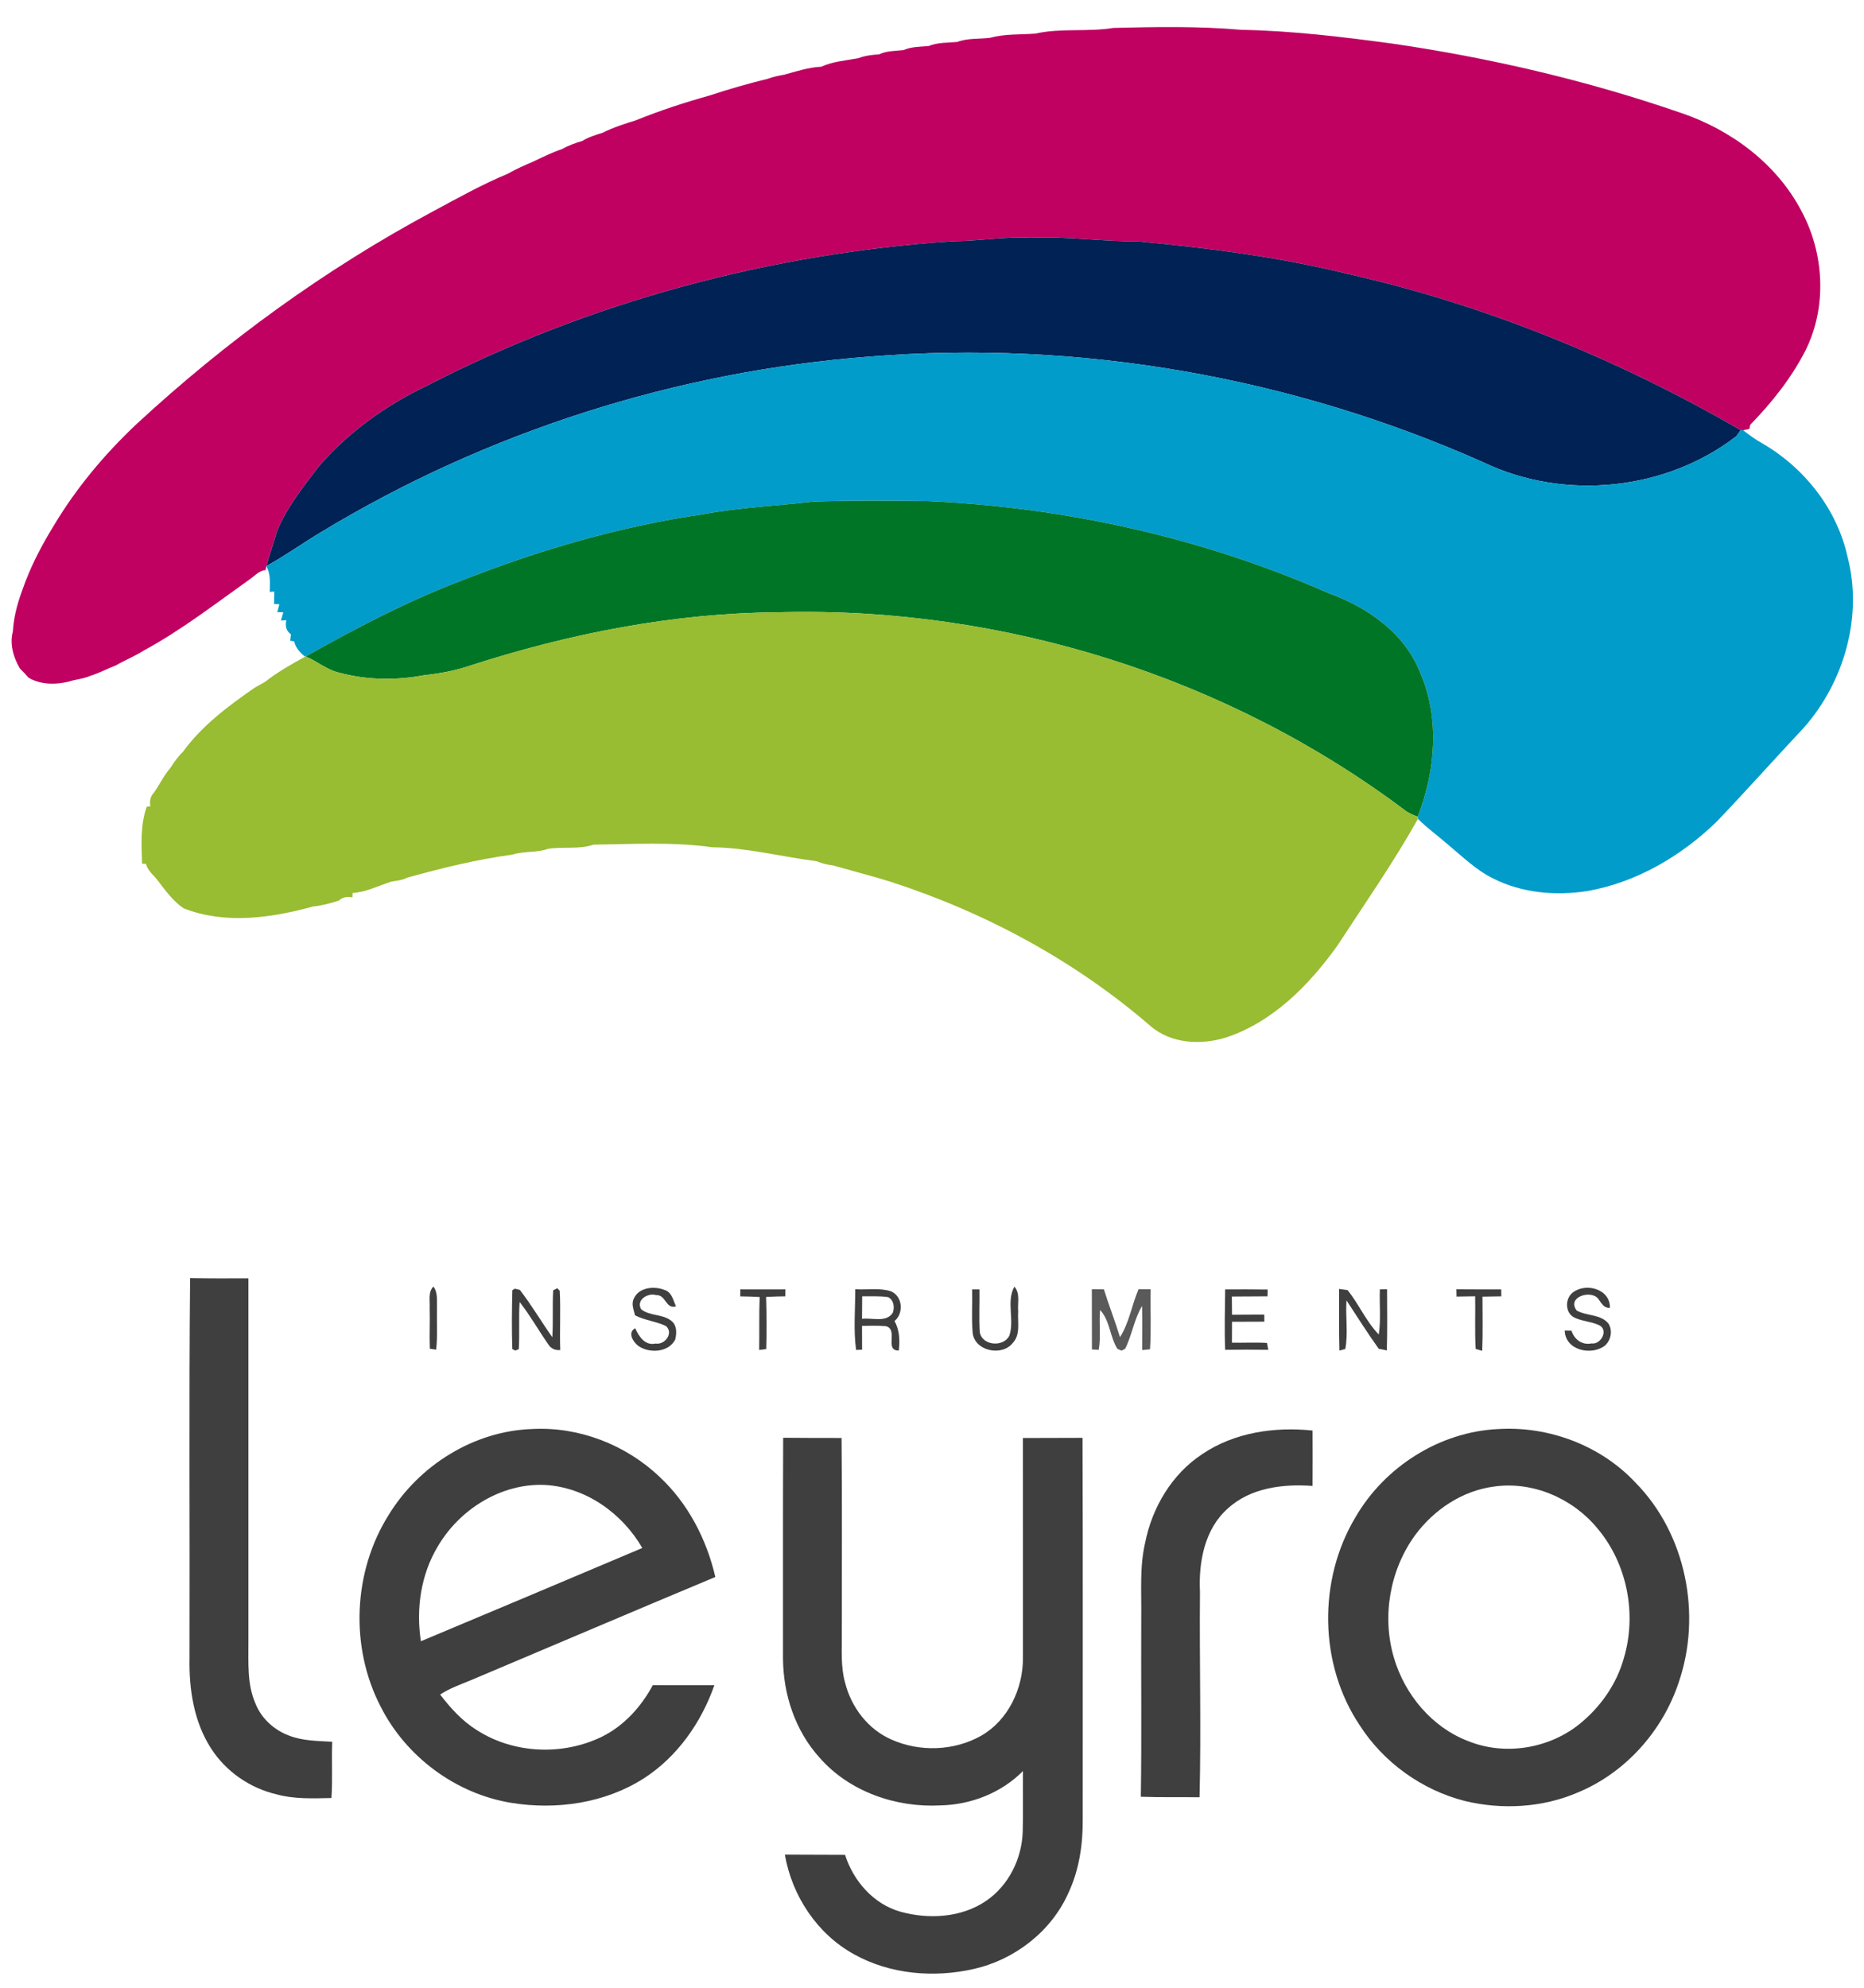
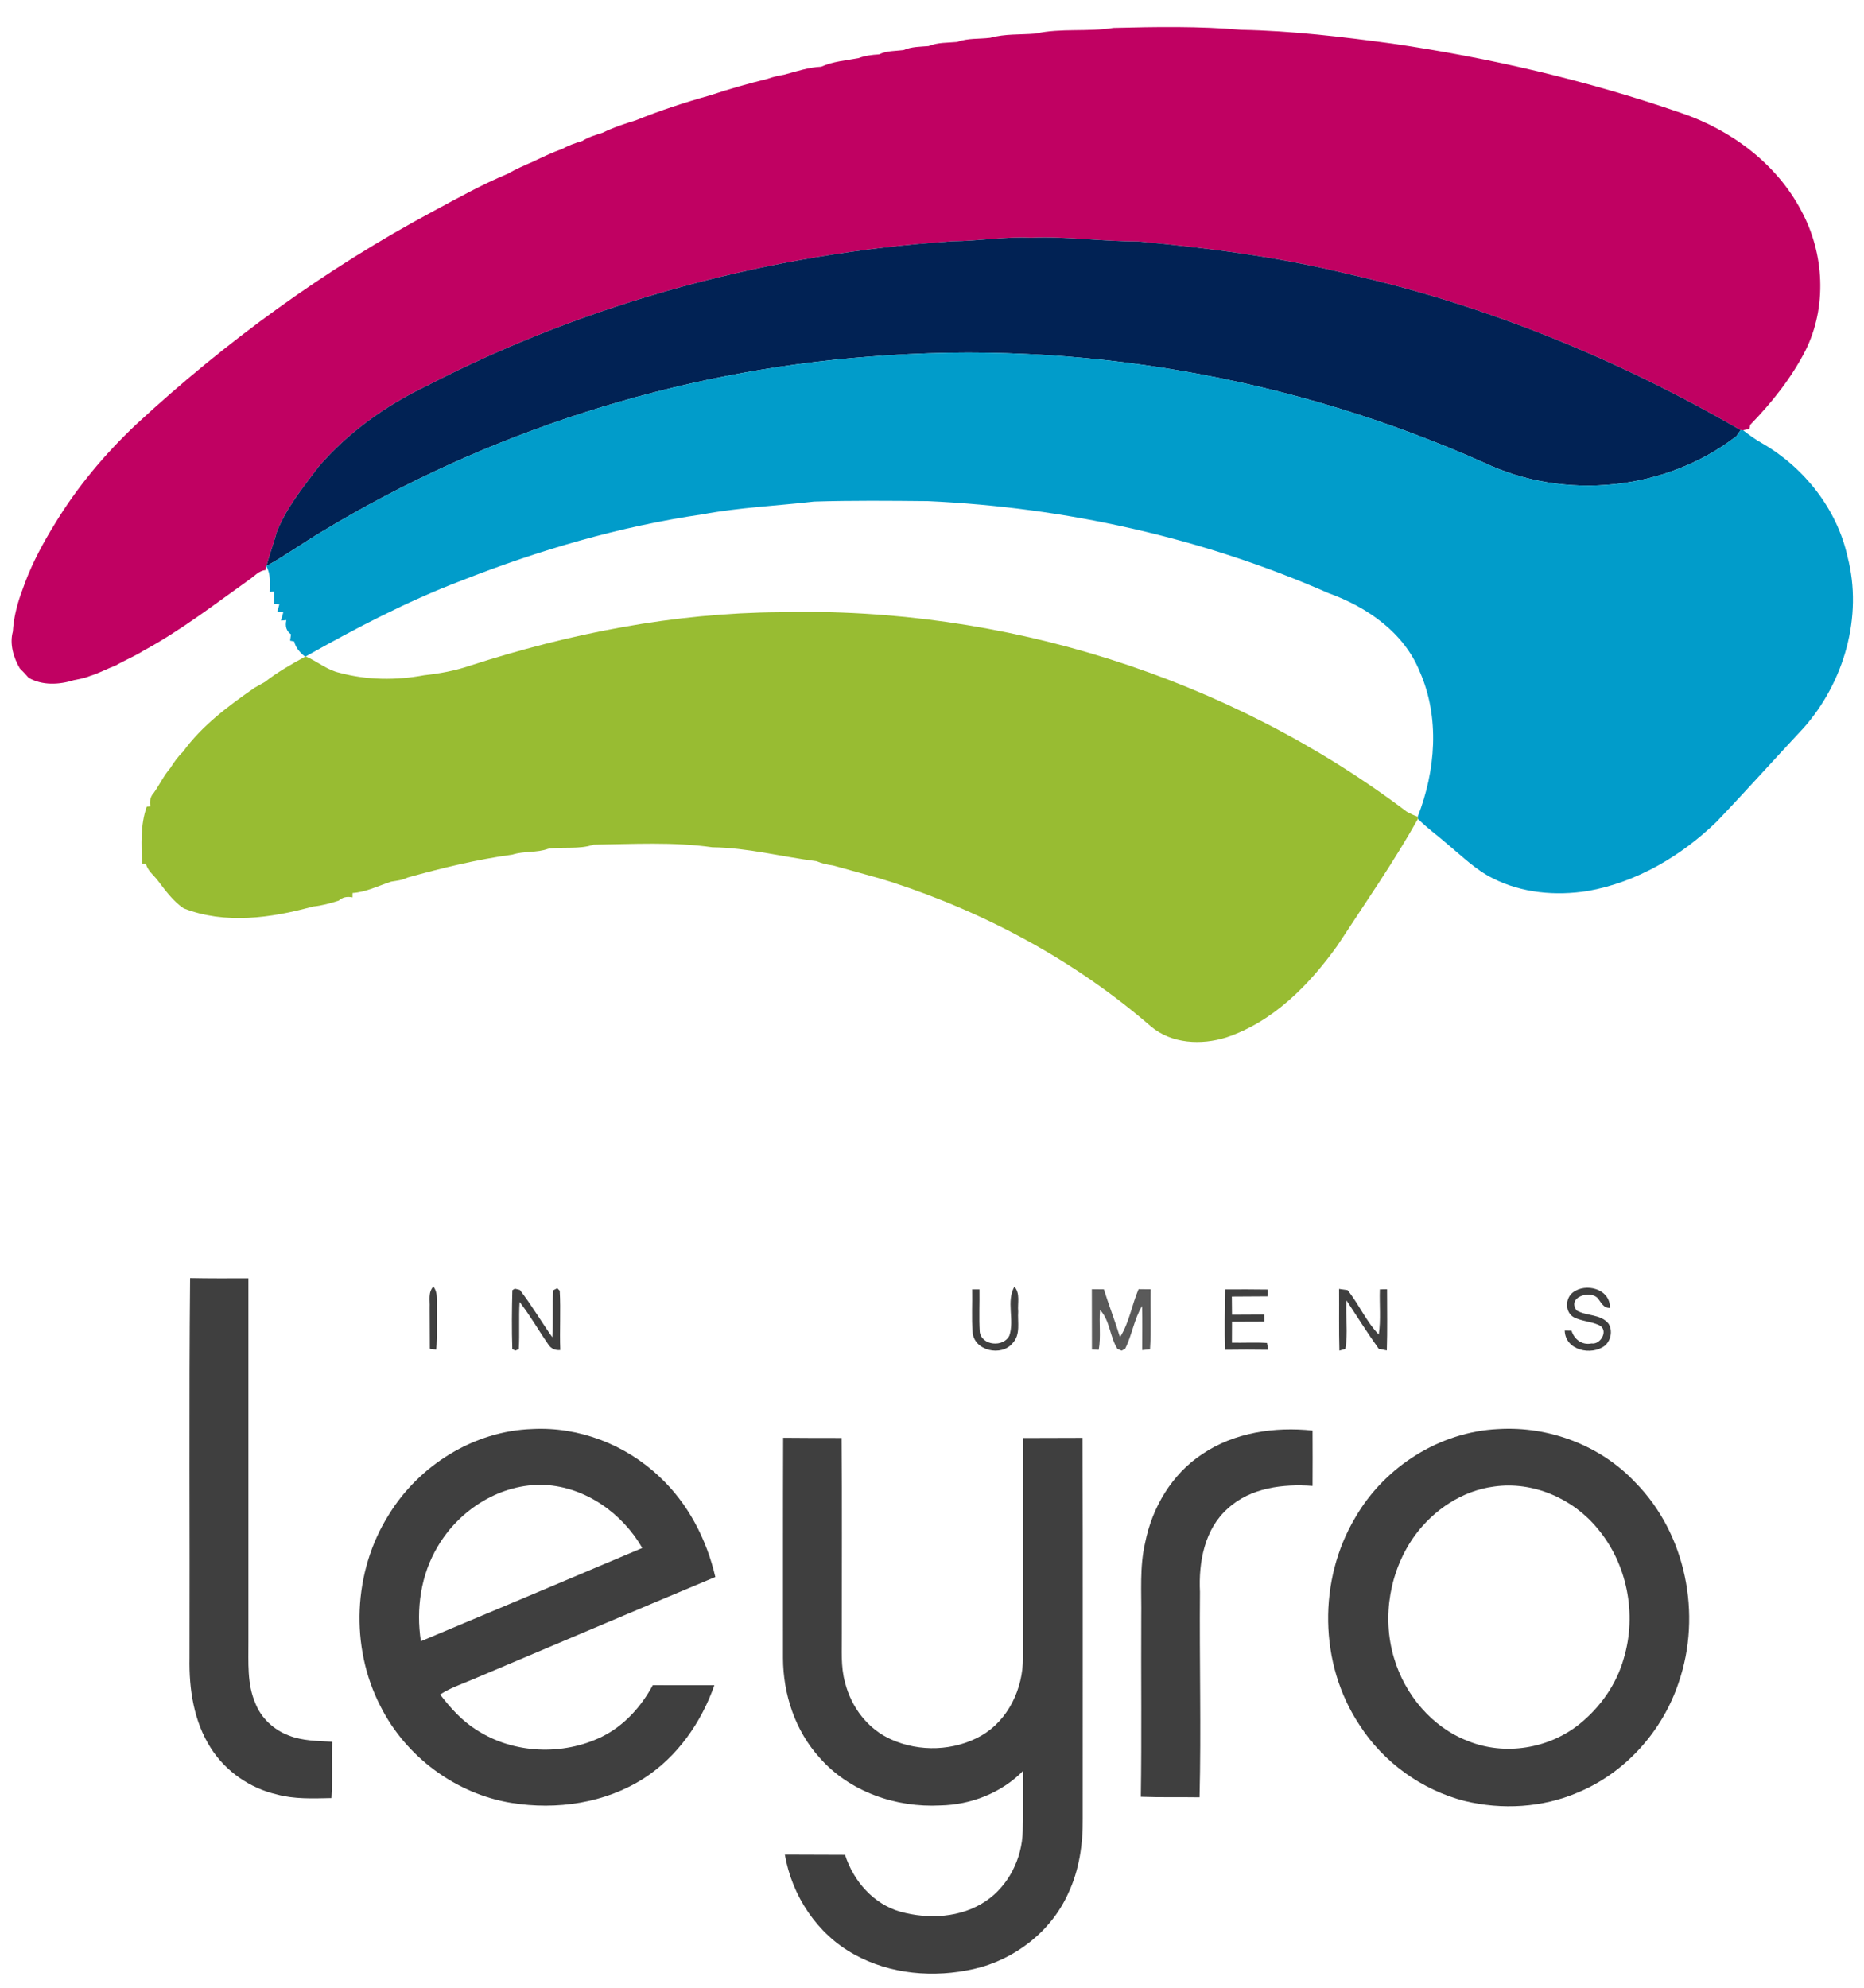
<svg xmlns="http://www.w3.org/2000/svg" width="452pt" height="482pt" viewBox="0 0 452 482" version="1.1">
  <g id="#ffffffff">
</g>
  <g id="#c00162ff">
    <path fill="#c00162" opacity="1.00" d=" M 270.00 6.77 C 280.33 6.51 290.69 6.33 300.99 7.23 C 313.26 7.46 325.47 8.93 337.62 10.57 C 361.42 14.04 384.95 19.54 407.69 27.40 C 419.78 31.50 430.83 39.71 436.82 51.15 C 442.39 61.46 443.07 74.44 437.80 85.00 C 434.37 91.70 429.63 97.63 424.41 103.00 L 424.20 104.00 C 423.83 104.08 423.07 104.24 422.69 104.32 L 422.09 104.29 C 392.37 87.09 360.19 73.90 326.65 66.38 C 310.02 62.28 292.99 60.14 275.97 58.53 C 267.30 58.57 258.68 57.27 250.01 57.65 C 243.63 57.33 237.33 58.46 230.98 58.49 C 186.71 61.48 142.91 73.20 103.44 93.57 C 93.56 98.30 84.41 104.84 77.25 113.16 C 73.50 118.14 69.46 123.08 67.14 128.93 C 66.37 131.73 65.36 134.45 64.59 137.25 L 64.58 137.30 L 64.40 138.21 C 62.80 138.36 61.76 139.64 60.52 140.49 C 52.10 146.47 43.91 152.83 34.81 157.76 C 32.68 159.12 30.31 160.04 28.13 161.32 C 26.02 162.12 24.03 163.21 21.86 163.88 C 20.60 164.42 19.24 164.65 17.90 164.92 C 14.37 166.03 10.22 166.26 6.92 164.32 C 6.25 163.53 5.55 162.78 4.81 162.07 C 3.26 159.45 2.29 156.10 3.12 153.12 C 3.30 150.03 4.02 147.01 5.05 144.09 C 5.40 143.10 5.76 142.11 6.12 141.13 C 7.99 136.23 10.48 131.59 13.23 127.13 C 18.62 118.19 25.39 110.11 32.97 102.95 C 54.76 82.77 78.99 65.17 105.18 51.15 C 111.08 47.99 116.94 44.69 123.13 42.13 C 125.07 41.00 127.14 40.11 129.20 39.22 C 131.49 38.14 133.78 37.00 136.19 36.18 C 137.77 35.31 139.46 34.67 141.19 34.19 C 142.71 33.21 144.46 32.72 146.17 32.17 C 148.71 30.91 151.44 30.01 154.16 29.18 C 160.01 26.81 166.09 24.82 172.19 23.12 C 176.78 21.58 181.45 20.27 186.15 19.11 C 187.44 18.63 188.79 18.35 190.15 18.11 C 193.11 17.32 196.06 16.31 199.14 16.18 C 201.95 14.89 205.12 14.68 208.13 14.11 C 209.74 13.50 211.45 13.28 213.16 13.19 C 215.01 12.27 217.11 12.39 219.12 12.14 C 221.02 11.30 223.12 11.34 225.16 11.17 C 227.37 10.25 229.78 10.39 232.12 10.17 C 234.68 9.20 237.46 9.50 240.14 9.16 C 243.70 8.17 247.44 8.44 251.09 8.14 C 257.29 6.76 263.74 7.79 270.00 6.77 Z" />
  </g>
  <g id="#012254ff">
    <path fill="#012254" opacity="1.00" d=" M 103.44 93.57 C 142.91 73.20 186.71 61.48 230.98 58.49 C 237.33 58.46 243.63 57.33 250.01 57.65 C 258.68 57.27 267.30 58.57 275.97 58.53 C 292.99 60.14 310.02 62.28 326.65 66.38 C 360.19 73.90 392.37 87.09 422.09 104.29 C 421.83 104.65 421.32 105.39 421.06 105.75 C 403.97 118.98 379.40 121.46 359.90 112.19 C 313.39 91.44 261.68 82.35 210.90 86.46 C 164.10 90.01 118.15 104.64 77.99 128.94 C 73.47 131.63 69.20 134.72 64.59 137.25 C 65.36 134.45 66.37 131.73 67.14 128.93 C 69.46 123.08 73.50 118.14 77.25 113.16 C 84.41 104.84 93.56 98.30 103.44 93.57 Z" />
  </g>
  <g id="#019ccaff">
    <path fill="#019cca" opacity="1.00" d=" M 210.90 86.46 C 261.68 82.35 313.39 91.44 359.90 112.19 C 379.40 121.46 403.97 118.98 421.06 105.75 C 421.32 105.39 421.83 104.65 422.09 104.29 L 422.69 104.32 C 424.20 105.50 425.76 106.63 427.44 107.56 C 437.58 113.45 445.46 123.47 448.01 135.00 C 451.77 149.44 447.19 165.37 437.41 176.44 C 430.32 184.01 423.42 191.74 416.26 199.24 C 407.66 207.56 396.88 213.92 385.01 216.03 C 377.27 217.25 369.05 216.55 362.00 212.96 C 357.91 210.94 354.64 207.70 351.17 204.82 C 348.75 202.69 346.11 200.83 343.84 198.54 L 343.78 198.02 C 348.13 186.88 349.19 173.99 344.27 162.83 C 340.45 153.34 331.44 147.15 322.11 143.80 C 291.51 130.35 258.34 123.01 225.01 121.50 C 215.81 121.41 206.60 121.32 197.40 121.61 C 188.40 122.65 179.32 123.03 170.40 124.70 C 150.28 127.63 130.65 133.39 111.76 140.83 C 98.70 145.81 86.29 152.31 74.14 159.16 L 73.99 159.22 C 72.78 158.27 71.69 157.08 71.34 155.54 L 70.35 155.34 C 70.40 154.95 70.50 154.18 70.56 153.80 C 69.46 153.03 69.09 151.88 69.44 150.36 L 68.13 150.47 C 68.27 149.97 68.56 148.96 68.70 148.46 L 67.23 148.41 C 67.36 147.93 67.61 146.98 67.74 146.51 L 66.46 146.44 C 66.47 145.69 66.49 144.18 66.51 143.43 L 65.41 143.52 C 65.45 141.42 65.68 139.21 64.58 137.30 L 64.59 137.25 C 69.20 134.72 73.47 131.63 77.99 128.94 C 118.15 104.64 164.10 90.01 210.90 86.46 Z" />
  </g>
  <g id="#017526ff">
-     <path fill="#017526" opacity="1.00" d=" M 197.40 121.61 C 206.60 121.32 215.81 121.41 225.01 121.50 C 258.34 123.01 291.51 130.35 322.11 143.80 C 331.44 147.15 340.45 153.34 344.27 162.83 C 349.19 173.99 348.13 186.88 343.78 198.02 C 342.85 197.69 341.96 197.28 341.12 196.80 C 297.83 164.11 243.18 147.04 189.01 148.44 C 163.47 148.61 138.12 153.58 113.87 161.43 C 110.30 162.64 106.59 163.31 102.85 163.72 C 96.08 164.99 89.02 164.92 82.35 163.13 C 79.32 162.46 76.94 160.36 74.14 159.16 C 86.29 152.31 98.70 145.81 111.76 140.83 C 130.65 133.39 150.28 127.63 170.40 124.70 C 179.32 123.03 188.40 122.65 197.40 121.61 Z" />
-   </g>
+     </g>
  <g id="#98bc32ff">
    <path fill="#98bc32" opacity="1.00" d=" M 113.87 161.43 C 138.12 153.58 163.47 148.61 189.01 148.44 C 243.18 147.04 297.83 164.11 341.12 196.80 C 341.96 197.28 342.85 197.69 343.78 198.02 L 343.84 198.54 C 337.89 209.14 330.92 219.14 324.27 229.32 C 317.45 238.83 308.72 247.74 297.37 251.53 C 291.33 253.43 284.10 253.11 279.08 248.86 C 260.78 233.01 239.09 221.30 216.11 213.84 C 215.07 213.54 214.05 213.22 213.03 212.90 C 209.36 211.88 205.70 210.85 202.03 209.84 C 200.66 209.66 199.30 209.37 198.03 208.81 C 189.59 207.75 181.28 205.53 172.74 205.43 C 163.22 204.08 153.53 204.67 143.94 204.79 C 140.40 206.01 136.57 205.23 132.91 205.80 C 130.13 206.81 127.08 206.31 124.26 207.21 C 115.65 208.38 107.19 210.45 98.84 212.77 C 97.60 213.41 96.21 213.54 94.86 213.76 C 91.78 214.76 88.76 216.31 85.49 216.52 L 85.47 217.58 C 84.12 217.30 83.01 217.56 82.13 218.37 C 80.08 219.02 78.01 219.59 75.87 219.80 C 65.75 222.59 54.56 224.17 44.52 220.23 C 41.97 218.49 40.11 215.92 38.26 213.49 C 37.27 212.17 35.80 211.14 35.40 209.45 L 34.45 209.42 C 34.30 204.76 34.01 200.02 35.59 195.58 L 36.47 195.49 C 36.21 194.18 36.49 193.08 37.31 192.21 C 38.69 190.25 39.72 188.04 41.29 186.23 C 42.20 184.82 43.14 183.44 44.36 182.29 C 48.97 175.93 55.37 171.17 61.77 166.73 C 62.60 166.27 63.42 165.81 64.25 165.34 C 67.26 162.98 70.63 161.06 73.99 159.22 L 74.14 159.16 C 76.94 160.36 79.32 162.46 82.35 163.13 C 89.02 164.92 96.08 164.99 102.85 163.72 C 106.59 163.31 110.30 162.64 113.87 161.43 Z" />
  </g>
  <g id="#3f3f3fff">
    <path fill="#3f3f3f" opacity="1.00" d=" M 46.10 309.89 C 50.81 309.99 55.52 309.96 60.24 309.95 C 60.25 339.30 60.25 368.65 60.24 398.00 C 60.27 403.02 59.87 408.28 61.93 413.00 C 63.34 416.60 66.40 419.42 70.00 420.78 C 73.35 422.12 77.02 422.10 80.56 422.31 C 80.38 426.85 80.68 431.41 80.37 435.95 C 75.91 436.04 71.37 436.25 67.03 435.05 C 60.57 433.54 54.75 429.50 51.17 423.91 C 47.00 417.45 45.81 409.56 45.96 402.00 C 46.05 371.30 45.80 340.59 46.10 309.89 Z" />
-     <path fill="#3f3f3f" opacity="1.00" d=" M 153.71 314.84 C 154.91 312.11 158.64 311.77 161.12 312.75 C 162.91 313.28 163.25 315.26 163.91 316.75 C 161.42 317.49 161.48 313.86 159.09 314.01 C 157.10 313.38 154.15 315.22 155.48 317.45 C 157.53 319.12 160.65 318.56 162.75 320.22 C 164.18 321.28 164.13 323.26 163.72 324.82 C 162.08 327.97 157.38 328.20 154.73 326.29 C 153.54 325.38 152.09 323.09 154.03 322.04 C 154.91 324.05 156.42 326.34 158.99 325.76 C 161.23 326.13 163.41 323.22 161.50 321.52 C 159.12 320.37 156.35 320.14 153.98 318.91 C 153.69 317.59 153.01 316.15 153.71 314.84 Z" />
    <path fill="#3f3f3f" opacity="1.00" d=" M 297.09 312.63 C 300.52 312.61 303.96 312.61 307.40 312.66 L 307.35 314.31 C 304.47 314.32 301.59 314.36 298.71 314.36 C 298.73 315.83 298.74 317.30 298.75 318.78 C 301.35 318.77 303.96 318.76 306.57 318.74 C 306.58 319.17 306.58 320.02 306.59 320.45 C 303.97 320.47 301.36 320.48 298.75 320.48 C 298.74 322.16 298.74 323.85 298.73 325.55 C 301.56 325.60 304.40 325.44 307.23 325.61 L 307.54 327.28 C 304.06 327.23 300.57 327.22 297.09 327.28 C 296.88 322.40 297.05 317.51 297.09 312.63 Z" />
    <path fill="#3f3f3f" opacity="1.00" d=" M 381.35 313.41 C 384.51 310.91 390.51 312.50 390.39 317.11 C 388.69 317.19 388.20 315.60 387.30 314.61 C 385.24 312.83 379.99 314.60 382.32 317.74 C 384.76 319.15 388.19 318.57 390.06 320.96 C 391.09 322.63 390.64 324.94 389.20 326.24 C 385.91 328.80 379.55 327.42 379.43 322.60 C 379.84 322.61 380.66 322.63 381.07 322.63 C 381.76 324.78 383.62 326.19 385.93 325.73 C 388.23 326.07 390.15 322.42 387.75 321.30 C 385.79 320.38 383.52 320.37 381.60 319.37 C 379.48 318.16 379.51 314.86 381.35 313.41 Z" />
-     <path fill="#3f3f3f" opacity="1.00" d=" M 104.19 317.00 C 104.28 315.30 103.77 313.33 105.08 311.94 C 106.23 313.39 105.89 315.30 105.96 317.01 C 105.89 320.42 106.13 323.84 105.77 327.24 C 105.39 327.18 104.62 327.07 104.23 327.01 C 104.10 323.68 104.29 320.34 104.19 317.00 Z" />
+     <path fill="#3f3f3f" opacity="1.00" d=" M 104.19 317.00 C 104.28 315.30 103.77 313.33 105.08 311.94 C 106.23 313.39 105.89 315.30 105.96 317.01 C 105.89 320.42 106.13 323.84 105.77 327.24 C 105.39 327.18 104.62 327.07 104.23 327.01 Z" />
    <path fill="#3f3f3f" opacity="1.00" d=" M 124.24 312.82 L 124.84 312.45 L 126.06 312.75 C 128.89 316.42 131.25 320.44 133.93 324.23 C 134.18 320.44 133.92 316.64 134.14 312.85 L 135.14 312.34 L 135.73 312.95 C 135.99 317.74 135.68 322.54 135.86 327.33 C 134.60 327.44 133.64 327.00 132.99 326.01 C 130.61 322.60 128.57 318.96 126.00 315.68 C 125.75 319.49 126.03 323.31 125.80 327.12 L 124.95 327.46 L 124.23 327.09 C 124.07 322.34 124.12 317.57 124.24 312.82 Z" />
-     <path fill="#3f3f3f" opacity="1.00" d=" M 179.50 314.32 C 179.50 313.89 179.51 313.04 179.52 312.62 C 183.16 312.63 186.81 312.64 190.45 312.62 C 190.45 313.04 190.44 313.89 190.44 314.31 C 188.88 314.33 187.33 314.37 185.77 314.46 C 185.90 318.67 185.94 322.89 185.80 327.10 C 185.38 327.15 184.52 327.26 184.09 327.31 C 184.17 323.03 184.04 318.75 184.21 314.48 C 182.64 314.39 181.06 314.34 179.50 314.32 Z" />
-     <path fill="#3f3f3f" opacity="1.00" d=" M 207.59 327.31 C 206.93 322.46 207.40 317.48 207.39 312.58 C 210.26 312.79 213.25 312.18 216.03 313.09 C 218.87 314.26 219.21 318.38 216.92 320.30 C 218.13 322.50 218.24 325.00 217.94 327.46 C 214.36 327.48 217.94 322.37 214.83 321.55 C 212.90 321.36 210.96 321.46 209.03 321.47 C 209.03 323.39 209.04 325.31 209.05 327.24 L 207.59 327.31 M 209.07 314.30 C 209.05 316.11 209.04 317.93 209.03 319.76 C 211.47 319.44 214.79 320.76 216.47 318.35 C 216.98 317.01 216.76 315.23 215.38 314.51 C 213.29 314.20 211.17 314.33 209.07 314.30 Z" />
    <path fill="#3f3f3f" opacity="1.00" d=" M 235.73 312.62 L 237.51 312.63 C 237.57 316.06 237.37 319.50 237.58 322.94 C 238.06 326.30 243.37 326.73 244.76 323.83 C 246.05 320.02 243.95 315.56 245.98 311.97 C 247.46 313.63 246.70 316.00 246.90 318.00 C 246.71 320.54 247.53 323.55 245.59 325.61 C 242.92 329.03 236.10 327.54 235.84 322.92 C 235.57 319.49 235.81 316.05 235.73 312.62 Z" />
    <path fill="#3f3f3f" opacity="1.00" d=" M 324.71 312.51 C 325.23 312.58 326.25 312.73 326.77 312.80 C 329.53 316.22 331.26 320.40 334.34 323.57 C 334.88 319.94 334.47 316.26 334.60 312.62 L 336.35 312.59 C 336.35 317.53 336.45 322.48 336.29 327.42 C 335.80 327.32 334.82 327.13 334.33 327.03 C 331.59 323.21 329.09 319.22 326.51 315.30 C 326.23 319.19 326.95 323.27 326.22 327.07 L 324.79 327.47 C 324.65 322.48 324.75 317.49 324.71 312.51 Z" />
-     <path fill="#3f3f3f" opacity="1.00" d=" M 353.16 312.60 C 356.78 312.64 360.41 312.62 364.03 312.63 L 364.05 314.31 C 362.53 314.33 361.01 314.36 359.49 314.39 C 359.48 318.77 359.61 323.15 359.42 327.53 L 357.84 327.07 C 357.58 322.82 357.80 318.55 357.71 314.30 C 356.20 314.31 354.69 314.33 353.19 314.37 L 353.16 312.60 Z" />
    <path fill="#3f3f3f" opacity="1.00" d=" M 94.27 367.28 C 101.60 355.29 114.90 346.95 129.05 346.48 C 140.37 345.87 151.75 350.28 159.94 358.08 C 166.84 364.51 171.35 373.22 173.46 382.36 C 153.69 390.62 133.99 399.03 114.26 407.35 C 111.71 408.42 109.06 409.32 106.73 410.86 C 109.23 414.13 112.05 417.25 115.57 419.45 C 124.51 425.24 136.47 425.73 145.99 421.07 C 151.34 418.42 155.49 413.81 158.29 408.60 C 163.27 408.61 168.25 408.59 173.22 408.61 C 170.06 417.65 164.24 425.95 156.13 431.18 C 146.71 437.20 134.96 438.90 124.03 437.13 C 110.54 434.95 98.43 425.95 92.29 413.76 C 84.81 399.33 85.60 381.03 94.27 367.28 M 106.14 374.98 C 102.04 381.81 100.85 390.12 102.06 397.94 C 119.97 390.44 137.87 382.90 155.75 375.33 C 150.87 366.87 141.95 360.54 132.05 360.04 C 121.48 359.61 111.39 365.99 106.14 374.98 Z" />
    <path fill="#3f3f3f" opacity="1.00" d=" M 363.32 346.49 C 375.57 345.74 388.13 350.46 396.55 359.44 C 408.84 371.89 412.72 391.49 407.07 407.91 C 403.17 419.70 394.16 429.81 382.64 434.59 C 374.05 438.30 364.23 438.85 355.17 436.66 C 344.78 434.00 335.48 427.32 329.69 418.28 C 319.80 403.47 319.57 383.03 328.72 367.81 C 335.82 355.60 349.13 347.14 363.32 346.49 M 362.31 360.43 C 354.63 361.42 347.75 366.01 343.19 372.16 C 337.01 380.61 335.03 391.97 338.03 402.00 C 340.66 410.90 347.23 418.80 355.99 422.14 C 364.87 425.74 375.55 424.01 382.99 418.03 C 388.07 413.94 392.02 408.34 393.77 402.02 C 396.95 391.35 394.58 379.13 387.37 370.59 C 381.41 363.32 371.71 359.09 362.31 360.43 Z" />
    <path fill="#3f3f3f" opacity="1.00" d=" M 291.54 352.56 C 299.32 347.30 309.09 345.89 318.28 346.85 C 318.30 351.33 318.31 355.80 318.28 360.28 C 311.15 359.76 303.28 360.69 297.78 365.71 C 292.08 370.70 290.62 378.76 290.98 386.00 C 290.83 402.59 291.29 419.18 290.88 435.77 C 286.13 435.69 281.38 435.82 276.64 435.64 C 276.86 421.10 276.67 406.55 276.74 392.00 C 276.83 386.01 276.31 379.92 277.69 374.04 C 279.38 365.49 284.19 357.39 291.54 352.56 Z" />
    <path fill="#3f3f3f" opacity="1.00" d=" M 189.91 348.60 C 194.63 348.66 199.35 348.64 204.07 348.65 C 204.23 364.43 204.11 380.21 204.13 396.00 C 204.18 399.99 203.82 404.07 204.92 407.96 C 206.40 413.92 210.49 419.32 216.20 421.79 C 223.03 424.83 231.37 424.55 237.90 420.86 C 244.48 417.11 248.09 409.42 248.05 402.00 C 248.03 384.22 248.08 366.44 248.04 348.66 C 252.86 348.63 257.68 348.65 262.50 348.62 C 262.62 379.42 262.52 410.21 262.55 441.01 C 262.61 447.15 261.70 453.40 259.06 459.00 C 254.91 468.31 246.05 475.15 236.17 477.39 C 226.50 479.60 215.85 478.72 207.10 473.84 C 198.15 468.92 192.05 459.67 190.32 449.68 C 195.18 449.73 200.05 449.68 204.92 449.73 C 206.93 456.07 211.83 461.69 218.36 463.52 C 225.18 465.40 233.02 464.99 239.02 460.96 C 244.57 457.23 247.84 450.63 248.00 444.01 C 248.13 439.14 248.00 434.27 248.06 429.41 C 242.81 434.71 235.44 437.59 228.02 437.74 C 217.27 438.31 206.00 434.43 198.80 426.23 C 192.83 419.70 189.89 410.77 189.87 402.00 C 189.88 384.20 189.84 366.40 189.91 348.60 Z" />
  </g>
  <g id="#5a5a5aff">
    <path fill="#5a5a5a" opacity="1.00" d=" M 264.76 312.58 C 265.49 312.59 266.95 312.60 267.68 312.61 C 268.89 316.50 270.39 320.30 271.59 324.21 C 273.84 320.67 274.45 316.39 276.09 312.57 C 276.82 312.58 278.29 312.60 279.02 312.60 C 278.91 317.45 279.19 322.31 278.87 327.15 C 278.39 327.20 277.44 327.29 276.97 327.34 C 276.96 323.78 277.05 320.21 276.94 316.65 C 275.00 319.86 274.51 323.69 272.83 327.03 L 271.99 327.48 L 270.97 327.05 C 269.10 324.13 269.18 320.20 266.76 317.62 C 266.46 320.83 267.00 324.10 266.43 327.28 L 264.78 327.20 C 264.78 322.33 264.78 317.45 264.76 312.58 Z" />
  </g>
  <g id="#fcfcfcff">
</g>
  <g id="#fefefeff">
</g>
</svg>